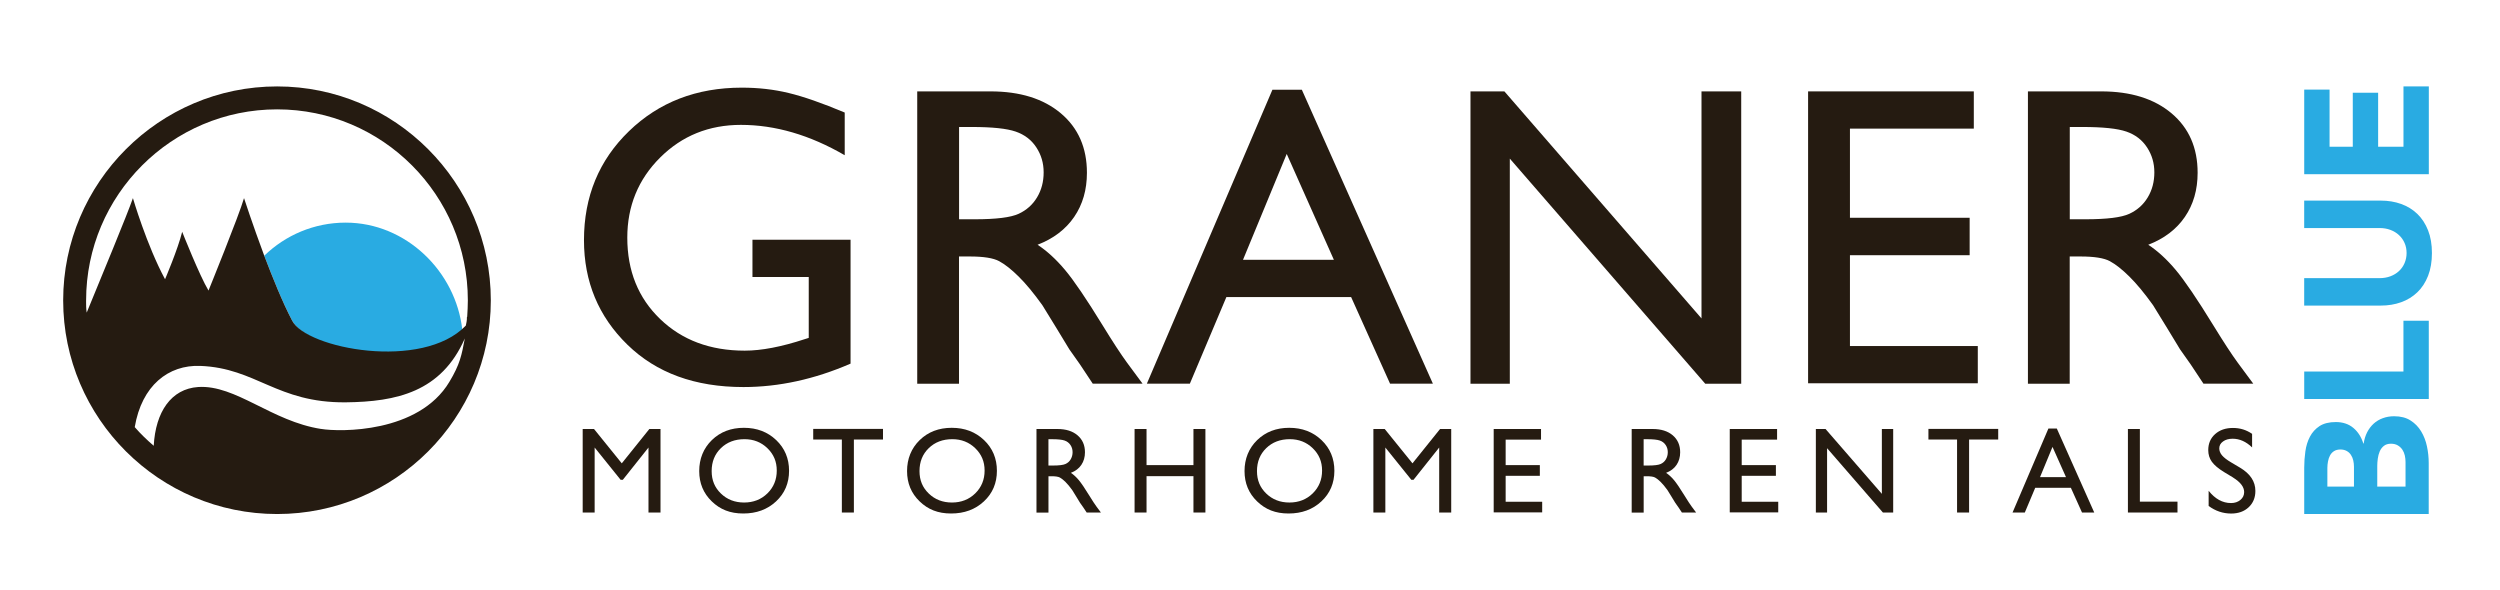
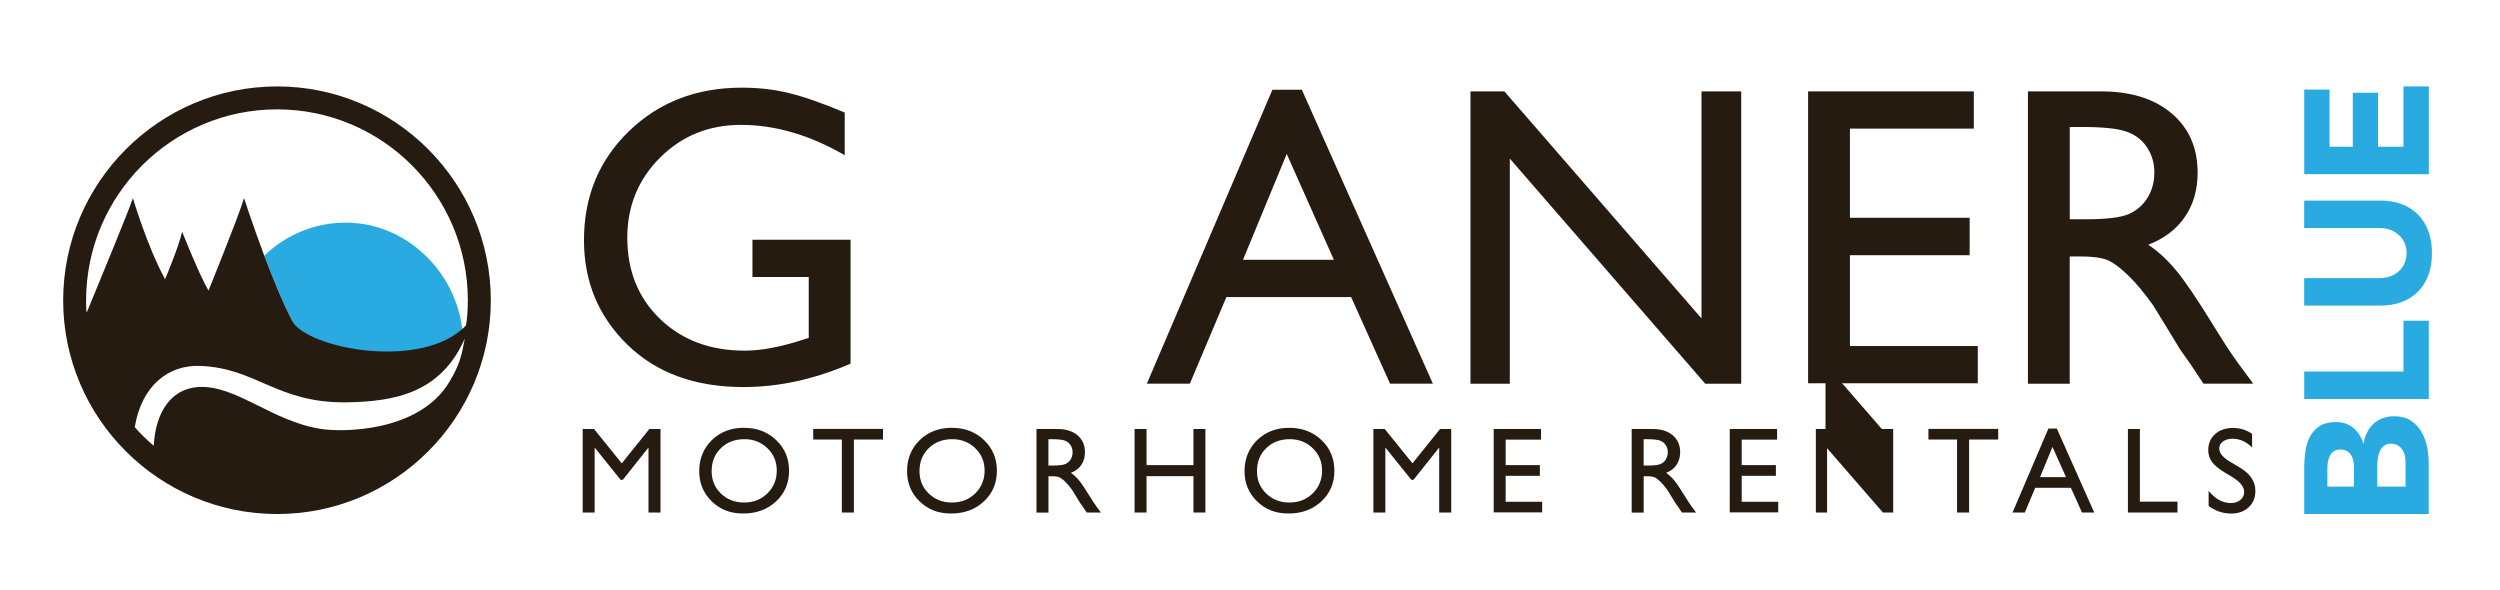
<svg xmlns="http://www.w3.org/2000/svg" id="Layer_2" data-name="Layer 2" viewBox="0 0 715.09 168.89">
  <defs>
    <style>
      .cls-1 {
        fill: #251b11;
      }

      .cls-2 {
        fill: #29abe2;
      }
    </style>
  </defs>
  <g>
    <g>
      <g>
        <path class="cls-1" d="M215.22,68.58h28.07v35.43c-10.29,4.47-20.51,6.7-30.64,6.7-13.85,0-24.91-4.04-33.19-12.12-8.28-8.07-12.42-18.04-12.42-29.89,0-12.49,4.29-22.88,12.87-31.18s19.33-12.45,32.26-12.45c4.71,0,9.18.5,13.41,1.53,4.23,1.01,9.58,2.88,16.04,5.59v12.21c-9.97-5.79-19.87-8.68-29.69-8.68-9.14,0-16.84,3.11-23.1,9.34s-9.4,13.87-9.4,22.92c0,9.5,3.13,17.25,9.4,23.28,6.26,6.03,14.33,9.04,24.18,9.04,4.79,0,10.51-1.09,17.18-3.29l1.14-.36v-17.42h-16.1v-10.65Z" />
-         <path class="cls-1" d="M262.36,109.76V26.14h20.95c8.46,0,15.17,2.09,20.14,6.28,4.97,4.19,7.45,9.86,7.45,17,0,4.87-1.22,9.08-3.65,12.63s-5.93,6.21-10.47,7.96c2.67,1.75,5.29,4.15,7.84,7.18s6.14,8.32,10.77,15.86c2.91,4.75,5.25,8.32,7,10.71l4.43,5.99h-14.25l-3.65-5.51c-.12-.21-.36-.54-.72-1.02l-2.33-3.3-3.71-6.11-4.01-6.52c-2.47-3.44-4.73-6.17-6.79-8.2-2.06-2.04-3.92-3.5-5.57-4.39s-4.44-1.34-8.36-1.34h-3.12v36.39h-11.97ZM277.92,36.32h-3.59v26.4h4.55c6.07,0,10.23-.52,12.48-1.56s4.01-2.6,5.27-4.7c1.26-2.09,1.89-4.47,1.89-7.15s-.7-5.02-2.09-7.15c-1.4-2.14-3.36-3.64-5.9-4.52s-6.73-1.32-12.6-1.32Z" />
        <path class="cls-1" d="M363.96,25.66h8.41l37.49,84.09h-12.25l-11.14-24.78h-35.68l-10.45,24.78h-12.3l35.92-84.09ZM381.54,74.32l-13.49-30.29-12.51,30.29h26Z" />
        <path class="cls-1" d="M486.68,26.14h11.37v83.62h-10.29l-55.9-64.39v64.39h-11.25V26.14h9.7l56.38,64.94V26.14Z" />
        <path class="cls-1" d="M517.18,26.14h47.4v10.65h-35.43v25.5h34.24v10.71h-34.24v25.98h36.57v10.65h-48.54V26.14Z" />
        <path class="cls-1" d="M580.06,109.76V26.14h20.95c8.46,0,15.17,2.09,20.14,6.28s7.45,9.86,7.45,17c0,4.87-1.22,9.08-3.65,12.63s-5.93,6.21-10.47,7.96c2.67,1.75,5.29,4.15,7.84,7.18,2.55,3.04,6.14,8.32,10.77,15.86,2.91,4.75,5.25,8.32,7,10.71l4.43,5.99h-14.25l-3.65-5.51c-.12-.21-.36-.54-.72-1.02l-2.33-3.3-3.71-6.11-4.01-6.52c-2.47-3.44-4.73-6.17-6.79-8.2-2.06-2.04-3.92-3.5-5.57-4.39s-4.44-1.34-8.36-1.34h-3.12v36.39h-11.97ZM595.62,36.32h-3.59v26.4h4.55c6.07,0,10.23-.52,12.48-1.56s4.01-2.6,5.27-4.7c1.26-2.09,1.89-4.47,1.89-7.15s-.7-5.02-2.09-7.15c-1.4-2.14-3.36-3.64-5.9-4.52s-6.73-1.32-12.6-1.32Z" />
      </g>
      <g>
        <path class="cls-1" d="M185.73,122.71h3.2v23.89h-3.44v-18.59l-7.34,9.23h-.63l-7.43-9.23v18.59h-3.42v-23.89h3.24l7.94,9.82,7.89-9.82Z" />
        <path class="cls-1" d="M212.8,122.37c3.69,0,6.76,1.17,9.22,3.51,2.45,2.33,3.68,5.27,3.68,8.79s-1.24,6.44-3.72,8.75c-2.48,2.31-5.6,3.46-9.38,3.46s-6.6-1.15-9-3.46-3.6-5.2-3.6-8.68,1.21-6.52,3.62-8.86,5.47-3.51,9.16-3.51ZM212.94,125.62c-2.73,0-4.98.86-6.74,2.57-1.76,1.71-2.64,3.89-2.64,6.55s.88,4.72,2.65,6.43,3.98,2.57,6.63,2.57,4.89-.87,6.67-2.62,2.67-3.92,2.67-6.52-.89-4.66-2.67-6.39-3.98-2.59-6.57-2.59Z" />
        <path class="cls-1" d="M232.61,122.68h19.96v3.04h-8.33v20.88h-3.44v-20.88h-8.19v-3.04Z" />
        <path class="cls-1" d="M272.25,122.37c3.69,0,6.76,1.17,9.22,3.51,2.45,2.33,3.68,5.27,3.68,8.79s-1.24,6.44-3.72,8.75c-2.48,2.31-5.6,3.46-9.38,3.46s-6.6-1.15-9-3.46-3.6-5.2-3.6-8.68,1.21-6.52,3.62-8.86,5.47-3.51,9.16-3.51ZM272.39,125.62c-2.73,0-4.98.86-6.74,2.57-1.76,1.71-2.64,3.89-2.64,6.55s.88,4.72,2.65,6.43,3.98,2.57,6.63,2.57,4.89-.87,6.67-2.62,2.67-3.92,2.67-6.52-.89-4.66-2.67-6.39-3.98-2.59-6.57-2.59Z" />
        <path class="cls-1" d="M296.47,146.6v-23.89h5.99c2.42,0,4.34.6,5.75,1.8s2.13,2.81,2.13,4.86c0,1.39-.35,2.59-1.04,3.61s-1.69,1.77-2.99,2.27c.77.5,1.51,1.19,2.24,2.05s1.76,2.38,3.08,4.53c.83,1.36,1.5,2.38,2,3.06l1.27,1.71h-4.07l-1.04-1.57c-.03-.06-.1-.15-.21-.29l-.66-.94-1.06-1.74-1.15-1.86c-.71-.98-1.35-1.76-1.94-2.34-.59-.58-1.12-1-1.59-1.26s-1.27-.38-2.39-.38h-.89v10.4h-3.42ZM300.92,125.62h-1.03v7.54h1.3c1.73,0,2.92-.15,3.57-.44s1.15-.74,1.5-1.34.54-1.28.54-2.04-.2-1.44-.6-2.04-.96-1.04-1.68-1.29-1.92-.38-3.6-.38Z" />
        <path class="cls-1" d="M341.37,122.71h3.42v23.89h-3.42v-10.4h-13.42v10.4h-3.42v-23.89h3.42v10.33h13.42v-10.33Z" />
        <path class="cls-1" d="M368.78,122.37c3.69,0,6.76,1.17,9.22,3.51,2.45,2.33,3.68,5.27,3.68,8.79s-1.24,6.44-3.72,8.75c-2.48,2.31-5.6,3.46-9.38,3.46s-6.6-1.15-9-3.46-3.6-5.2-3.6-8.68,1.21-6.52,3.62-8.86,5.47-3.51,9.16-3.51ZM368.92,125.62c-2.73,0-4.98.86-6.74,2.57-1.76,1.71-2.64,3.89-2.64,6.55s.88,4.72,2.65,6.43,3.98,2.57,6.63,2.57,4.89-.87,6.67-2.62,2.67-3.92,2.67-6.52-.89-4.66-2.67-6.39-3.98-2.59-6.57-2.59Z" />
        <path class="cls-1" d="M411.9,122.71h3.2v23.89h-3.44v-18.59l-7.34,9.23h-.63l-7.43-9.23v18.59h-3.42v-23.89h3.24l7.94,9.82,7.89-9.82Z" />
        <path class="cls-1" d="M427.25,122.71h13.54v3.04h-10.12v7.29h9.78v3.06h-9.78v7.42h10.45v3.04h-13.87v-23.86Z" />
      </g>
      <g>
        <path class="cls-1" d="M466.72,146.6v-23.89h5.99c2.42,0,4.34.6,5.75,1.8s2.13,2.81,2.13,4.86c0,1.39-.35,2.59-1.04,3.61s-1.69,1.77-2.99,2.27c.77.5,1.51,1.19,2.24,2.05s1.76,2.38,3.08,4.53c.83,1.36,1.5,2.38,2,3.06l1.27,1.71h-4.07l-1.04-1.57c-.03-.06-.1-.15-.21-.29l-.66-.94-1.06-1.74-1.15-1.86c-.71-.98-1.35-1.76-1.94-2.34-.59-.58-1.12-1-1.59-1.26s-1.27-.38-2.39-.38h-.89v10.4h-3.42ZM471.17,125.62h-1.03v7.54h1.3c1.73,0,2.92-.15,3.57-.44s1.15-.74,1.5-1.34.54-1.28.54-2.04-.2-1.44-.6-2.04-.96-1.04-1.68-1.29-1.92-.38-3.6-.38Z" />
        <path class="cls-1" d="M494.77,122.71h13.54v3.04h-10.12v7.29h9.78v3.06h-9.78v7.42h10.45v3.04h-13.87v-23.86Z" />
-         <path class="cls-1" d="M538.27,122.71h3.25v23.89h-2.94l-15.97-18.4v18.4h-3.21v-23.89h2.77l16.11,18.55v-18.55Z" />
+         <path class="cls-1" d="M538.27,122.71h3.25v23.89h-2.94l-15.97-18.4v18.4h-3.21v-23.89h2.77v-18.55Z" />
        <path class="cls-1" d="M551.6,122.68h19.96v3.04h-8.33v20.88h-3.44v-20.88h-8.19v-3.04Z" />
        <path class="cls-1" d="M585.92,122.57h2.4l10.71,24.03h-3.5l-3.19-7.08h-10.19l-2.98,7.08h-3.51l10.26-24.03ZM590.95,136.48l-3.86-8.65-3.57,8.65h7.43Z" />
        <path class="cls-1" d="M608.66,122.71h3.42v20.78h10.76v3.11h-14.18v-23.89Z" />
        <path class="cls-1" d="M638.75,136.59l-2.6-1.57c-1.63-1-2.79-1.98-3.48-2.94s-1.03-2.07-1.03-3.33c0-1.88.65-3.41,1.96-4.58s3-1.76,5.09-1.76,3.83.56,5.49,1.68v3.88c-1.72-1.65-3.57-2.48-5.56-2.48-1.12,0-2.04.26-2.75.78-.72.51-1.08,1.17-1.08,1.98,0,.71.27,1.39.8,2.01.53.62,1.38,1.28,2.55,1.97l2.61,1.55c2.91,1.74,4.37,3.95,4.37,6.64,0,1.92-.64,3.47-1.92,4.67s-2.95,1.8-5,1.8c-2.36,0-4.51-.73-6.45-2.17v-4.34c1.85,2.33,3.98,3.51,6.41,3.51,1.07,0,1.96-.3,2.68-.9.71-.59,1.07-1.34,1.07-2.24,0-1.45-1.05-2.83-3.15-4.14Z" />
      </g>
    </g>
    <g>
      <path class="cls-2" d="M98.88,63.68c17.25,0,31.52,13.97,33.36,30.69-12.08,13.48-44.57,5.47-48.68-2.67-2.8-5.34-5.6-12.35-7.97-18.56,6.04-5.87,14.27-9.46,23.29-9.46Z" />
      <path class="cls-1" d="M128.56,109.21c.09.09,0,.09-.18.18.09,0,.18-.18.18-.18Z" />
      <path class="cls-1" d="M79.27,24.72c-33.71,0-61.2,27.49-61.2,61.2s27.49,61.11,61.2,61.11,61.12-27.41,61.12-61.11-27.41-61.2-61.12-61.2ZM24.63,85.92c0-30.12,24.52-54.64,54.64-54.64s54.55,24.52,54.55,54.64c0,1.58-.09,3.06-.18,4.55,0,.09,0,.18-.09.26,0,.44,0,.88-.09,1.31-.04.37-.17.72-.22,1.09-12.38,12.96-45.62,6.62-49.69-1.44-2.8-5.34-5.6-12.35-7.97-18.56-3.33-8.93-5.78-16.46-5.78-16.46-1.4,4.9-10.16,26.44-10.16,26.44-2.54-4.2-7.53-16.81-7.53-16.81-1.23,4.99-4.9,13.57-4.9,13.57-5.25-9.72-9.19-23.2-9.19-23.2-1.49,4.38-9.19,22.94-13.22,32.75-.18-1.14-.18-2.28-.18-3.5ZM91.87,122.7c-14.18-2.19-24.43-12.7-35.2-12-7.71.53-12.17,7.09-12.7,16.81-1.93-1.66-3.76-3.41-5.43-5.34,2.01-11.91,9.63-17.86,18.74-17.51,16.02.61,21.89,10.59,41.59,10.42,14.52-.16,27.35-2.94,34.08-18.27-.9,4.8-1.37,7.35-4.4,12.4-8.83,14.75-31.34,14.36-36.69,13.48Z" />
    </g>
  </g>
  <g>
    <path class="cls-2" d="M659.09,147.04v-13.29c0-1.54.11-3.09.33-4.65.22-1.56.65-2.96,1.31-4.2.65-1.24,1.57-2.25,2.74-3.02,1.18-.77,2.74-1.16,4.68-1.16s3.68.56,5.01,1.69c1.33,1.12,2.27,2.61,2.84,4.45h.1c.17-1.18.5-2.24.98-3.2.49-.96,1.11-1.78,1.86-2.47.76-.69,1.64-1.22,2.64-1.58,1.01-.37,2.08-.55,3.22-.55,1.88,0,3.45.4,4.7,1.21,1.26.8,2.27,1.84,3.04,3.12.77,1.28,1.33,2.71,1.66,4.3.34,1.59.5,3.18.5,4.75v14.59h-35.62ZM673.32,139.19v-5.69c0-.6-.07-1.2-.2-1.79-.13-.59-.35-1.11-.66-1.58-.3-.47-.7-.85-1.21-1.13-.5-.28-1.11-.43-1.81-.43s-1.35.16-1.84.48c-.49.32-.86.73-1.13,1.23-.27.5-.46,1.07-.58,1.71-.12.64-.18,1.26-.18,1.86v5.33s7.6,0,7.6,0ZM688.07,139.19v-7.04c0-.6-.07-1.22-.2-1.84-.14-.62-.37-1.18-.7-1.68-.34-.5-.77-.91-1.31-1.23s-1.19-.48-1.96-.48c-.84,0-1.52.21-2.04.63-.52.42-.91.95-1.18,1.58-.27.64-.45,1.33-.55,2.06-.1.74-.15,1.43-.15,2.06v5.94s8.1,0,8.1,0Z" />
    <path class="cls-2" d="M659.09,114.13v-7.85h28.38s0-14.54,0-14.54h7.25v22.39h-35.62Z" />
    <path class="cls-2" d="M680.97,57.38c2.11,0,4.06.32,5.84.96,1.78.64,3.32,1.58,4.63,2.84,1.31,1.26,2.33,2.83,3.07,4.7.74,1.88,1.11,4.04,1.11,6.49,0,2.48-.37,4.66-1.11,6.54-.74,1.88-1.76,3.45-3.07,4.7s-2.85,2.21-4.63,2.84c-1.78.64-3.72.96-5.84.96h-21.89v-7.85h21.59c1.11,0,2.13-.18,3.07-.53.94-.35,1.75-.85,2.44-1.48.69-.64,1.23-1.4,1.61-2.29.38-.89.58-1.85.58-2.89s-.19-1.99-.58-2.87c-.38-.87-.92-1.63-1.61-2.26-.69-.64-1.5-1.13-2.44-1.48-.94-.35-1.96-.53-3.07-.53h-21.59v-7.85h21.89Z" />
    <path class="cls-2" d="M659.09,49.83v-24.2h7.25v16.35s6.64,0,6.64,0v-15.45h7.25v15.45s7.25,0,7.25,0v-17.26h7.25v25.11h-35.62Z" />
  </g>
</svg>